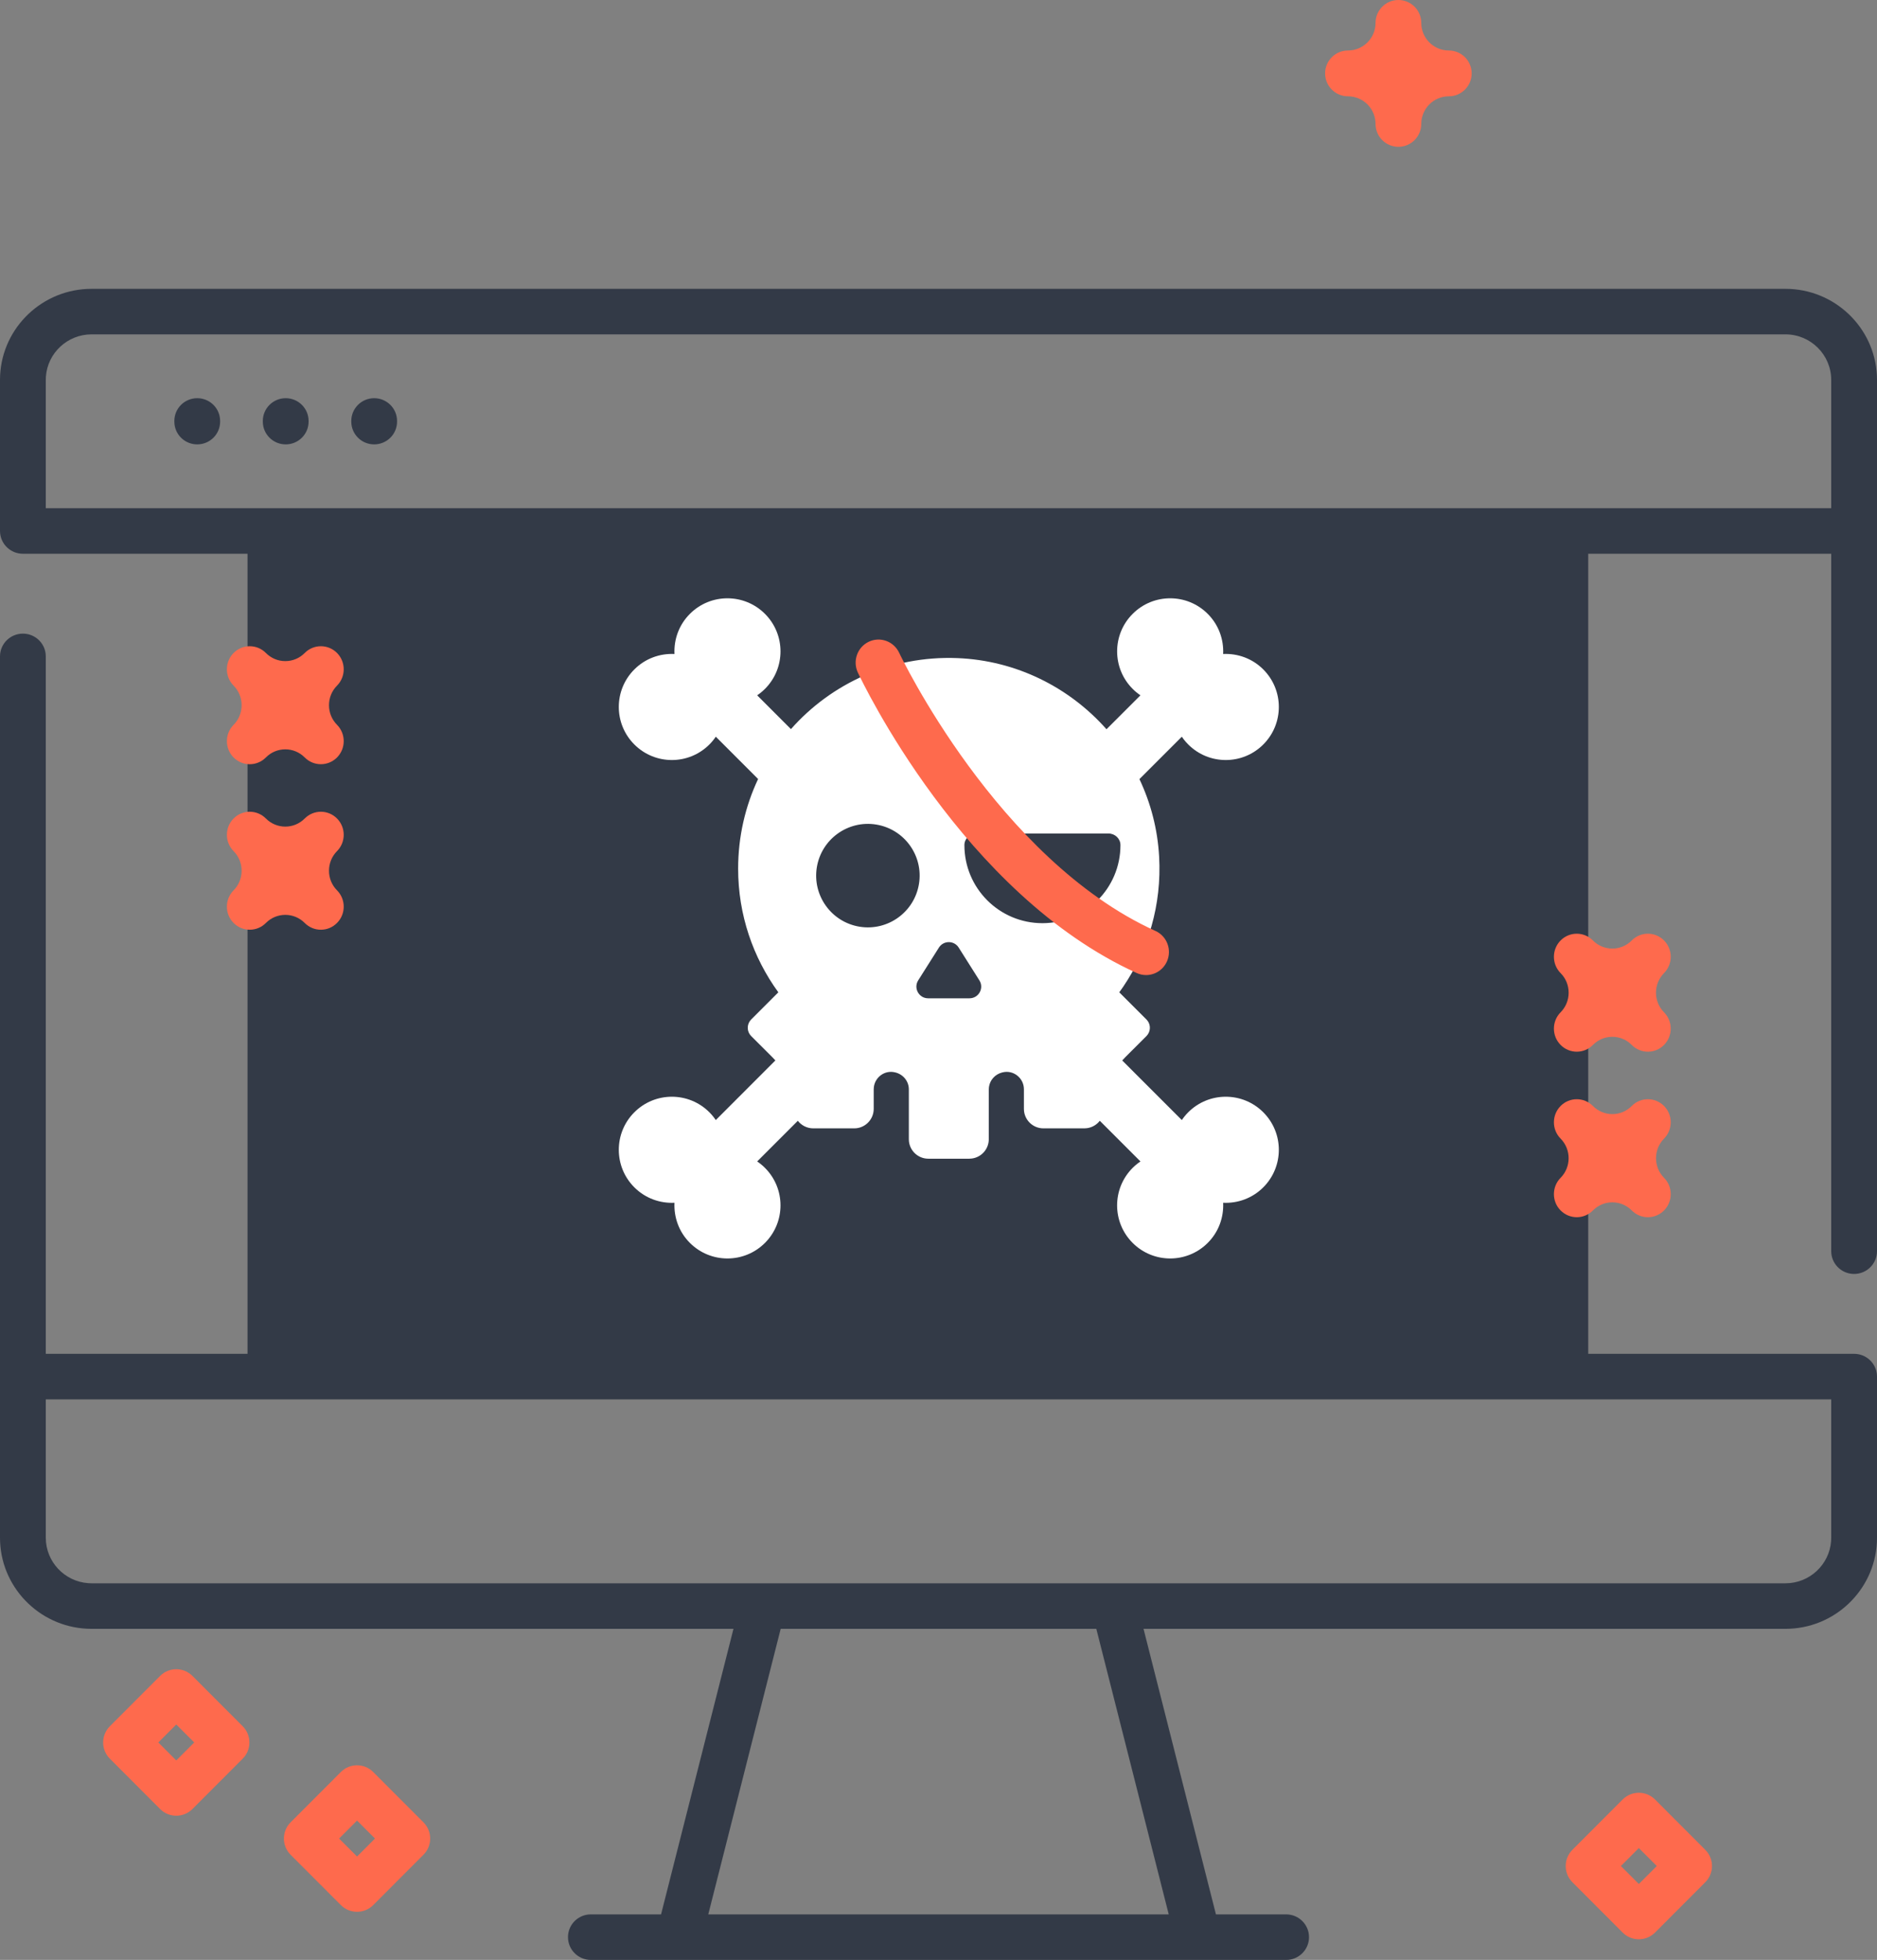
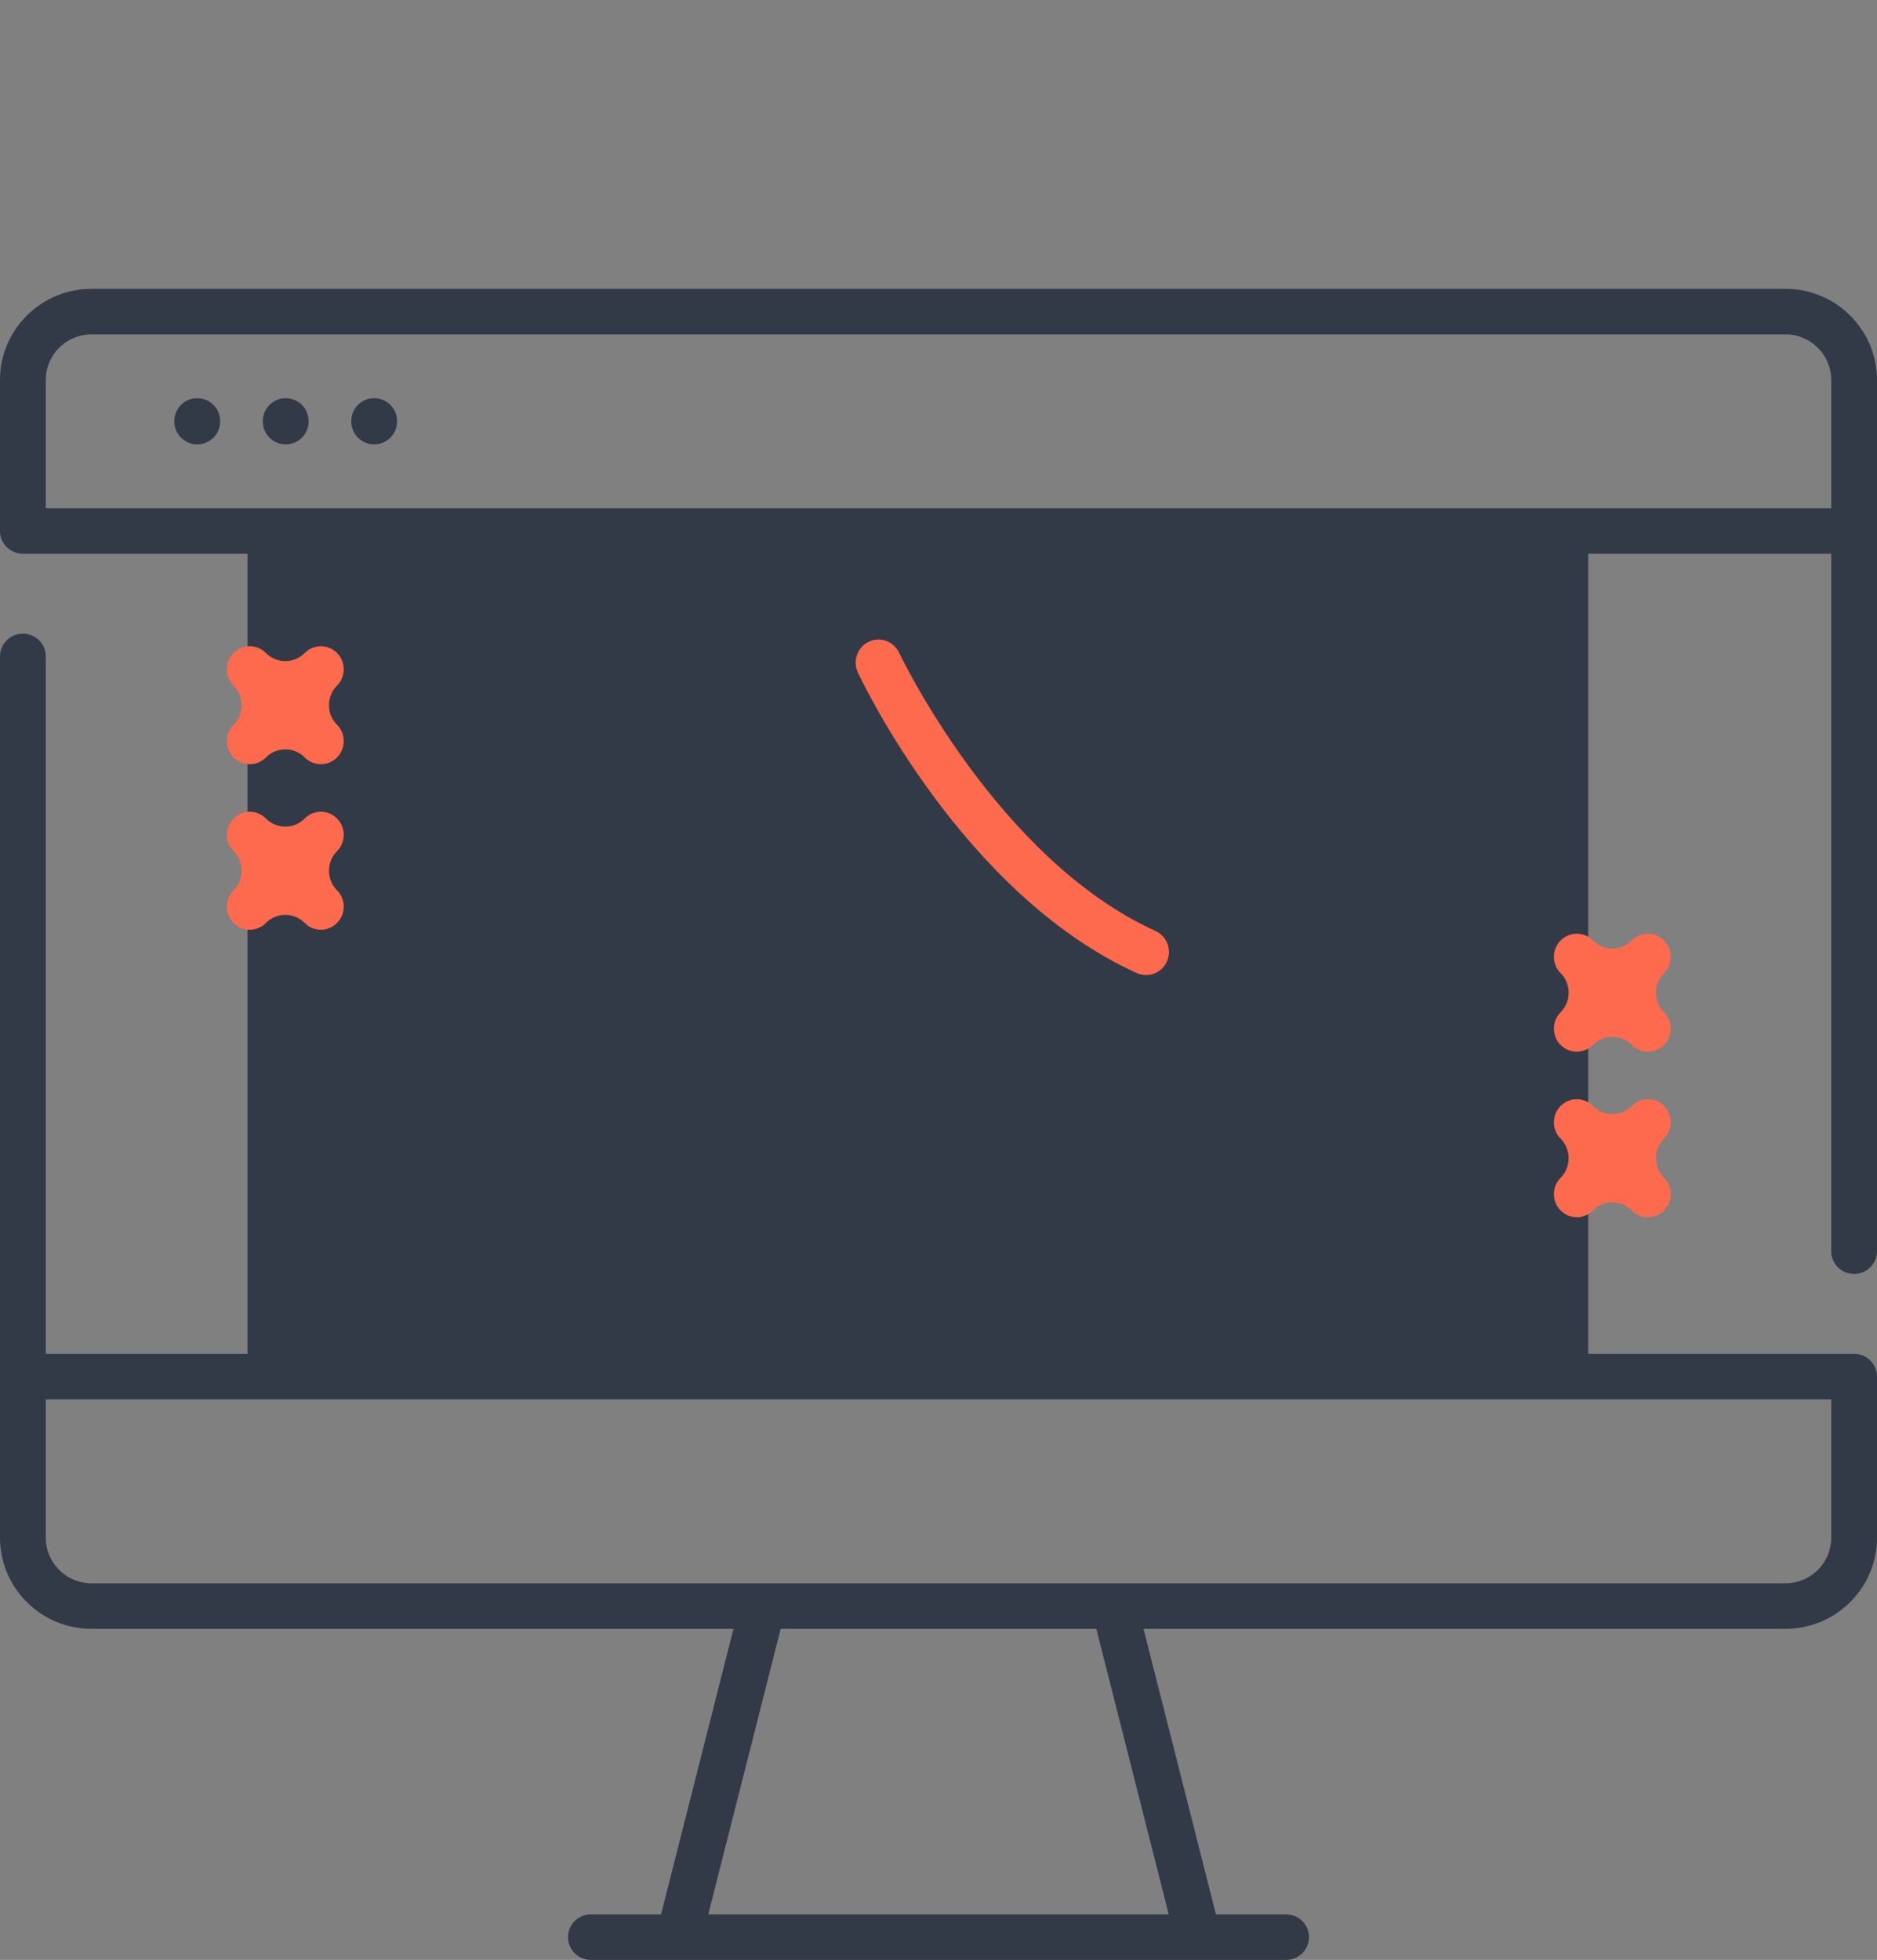
<svg xmlns="http://www.w3.org/2000/svg" width="91px" height="95px" viewBox="0 0 91 95" version="1.1">
  <rect x="0" y="0" width="91" height="95" fill="#808080" stroke="none" />
  <title>043-hacked</title>
  <g id="Icons" stroke="none" stroke-width="1" fill="none" fill-rule="evenodd">
    <g id="Thumbnails" transform="translate(-1205, -15)">
      <g id="043-hacked" transform="translate(1200, 13)">
-         <rect id="Rectangle" x="0" y="0" width="100" height="100" />
        <g id="Thumb" transform="translate(5, 2)" fill-rule="nonzero">
          <polygon id="Background" fill="#333A47" points="12 25 77 25 77 66 12 66" />
          <path d="M1.11,30.713 C1.682,30.713 2.153,31.143 2.213,31.696 L2.22,31.816 L2.22,65.622 L89.89,65.622 C90.462,65.622 90.933,66.052 90.993,66.605 L91,66.725 L91,74.537 C91,76.902 89.121,78.839 86.77,78.947 L86.561,78.952 L55.44,78.952 L58.951,92.793 L62.354,92.793 C62.966,92.793 63.463,93.287 63.463,93.896 C63.463,94.465 63.031,94.934 62.475,94.994 L62.354,95 L28.646,95 C28.034,95 27.537,94.506 27.537,93.896 C27.537,93.327 27.969,92.859 28.525,92.799 L28.646,92.793 L32.049,92.793 L35.56,78.952 L4.439,78.952 C2.061,78.952 0.114,77.083 0.005,74.745 L0,74.537 L0,31.816 C0,31.207 0.497,30.713 1.11,30.713 Z M53.151,78.952 L37.849,78.952 L34.338,92.793 L56.662,92.793 L53.151,78.952 Z M88.78,67.829 L2.22,67.829 L2.22,74.537 C2.22,75.701 3.13,76.658 4.281,76.739 L4.439,76.745 L86.561,76.745 C87.732,76.745 88.693,75.839 88.775,74.695 L88.78,74.537 L88.78,67.829 Z M86.561,14 C88.939,14 90.886,15.869 90.995,18.207 L91,18.415 L91,60.646 C91,61.256 90.503,61.75 89.89,61.75 C89.318,61.75 88.847,61.32 88.787,60.766 L88.78,60.646 L88.78,26.841 L1.11,26.841 C0.538,26.841 0.067,26.41 0.007,25.857 L0,25.737 L0,18.415 C0,16.05 1.879,14.114 4.23,14.005 L4.439,14 L86.561,14 Z M86.561,16.207 L4.439,16.207 C3.268,16.207 2.307,17.113 2.225,18.257 L2.22,18.415 L2.22,24.633 L88.78,24.633 L88.78,18.415 C88.78,17.198 87.785,16.207 86.561,16.207 Z M9.562,19.301 C10.134,19.301 10.605,19.731 10.665,20.284 L10.672,20.405 L10.672,20.437 C10.672,21.046 10.175,21.54 9.562,21.54 C8.99,21.54 8.519,21.11 8.459,20.557 L8.452,20.437 L8.452,20.405 C8.452,19.795 8.949,19.301 9.562,19.301 Z M13.851,19.301 C14.464,19.301 14.961,19.795 14.961,20.405 L14.961,20.405 L14.961,20.437 C14.961,21.046 14.464,21.54 13.851,21.54 C13.239,21.54 12.742,21.046 12.742,20.437 L12.742,20.437 L12.742,20.405 C12.742,19.795 13.239,19.301 13.851,19.301 Z M18.14,19.301 C18.753,19.301 19.25,19.795 19.25,20.405 L19.25,20.405 L19.25,20.437 C19.25,21.046 18.753,21.54 18.14,21.54 C17.527,21.54 17.031,21.046 17.031,20.437 L17.031,20.437 L17.031,20.405 C17.031,19.795 17.527,19.301 18.14,19.301 Z" id="Monitor" fill="#333A47" />
-           <path d="M37.086,29.754 C38.091,30.758 38.091,32.388 37.086,33.392 C37.008,33.471 36.925,33.543 36.84,33.608 L36.709,33.703 L38.346,35.341 C40.3,33.131 43.197,31.774 46.406,31.899 C49.271,32.01 51.851,33.323 53.645,35.348 L55.291,33.703 C55.158,33.613 55.031,33.51 54.914,33.392 C53.909,32.388 53.909,30.758 54.914,29.754 C55.918,28.749 57.547,28.749 58.552,29.754 C59.087,30.288 59.334,31 59.3,31.7 C60,31.666 60.712,31.913 61.246,32.448 C62.251,33.452 62.251,35.082 61.246,36.086 C60.242,37.091 58.612,37.091 57.608,36.086 C57.529,36.008 57.457,35.925 57.391,35.84 L57.297,35.709 L55.241,37.764 C55.788,38.919 56.124,40.191 56.197,41.53 C56.326,43.868 55.664,46.044 54.459,47.822 L54.264,48.099 L55.582,49.416 C55.779,49.613 55.8,49.919 55.647,50.14 L55.582,50.219 L54.553,51.247 C54.503,51.297 54.454,51.349 54.407,51.402 L57.297,54.291 C57.387,54.158 57.49,54.031 57.607,53.914 C58.612,52.909 60.241,52.909 61.246,53.914 C62.251,54.918 62.251,56.547 61.246,57.552 C60.711,58.087 60,58.334 59.3,58.3 C59.334,59 59.087,59.712 58.552,60.246 C57.547,61.251 55.918,61.251 54.913,60.246 C53.908,59.242 53.908,57.613 54.913,56.608 C54.992,56.529 55.074,56.457 55.16,56.392 L55.291,56.297 L53.32,54.326 C53.171,54.517 52.951,54.65 52.7,54.684 L52.572,54.693 L50.586,54.693 C50.101,54.693 49.702,54.328 49.647,53.858 L49.641,53.747 L49.641,52.799 C49.641,52.252 49.125,51.843 48.596,51.982 C48.59,51.983 48.584,51.985 48.579,51.986 C48.242,52.074 47.993,52.352 47.946,52.689 L47.938,52.803 L47.938,55.218 C47.938,55.703 47.573,56.103 47.103,56.157 L46.993,56.164 L45.007,56.164 C44.522,56.164 44.123,55.799 44.068,55.328 L44.062,55.218 L44.062,52.803 C44.062,52.416 43.796,52.084 43.421,51.986 C43.416,51.985 43.41,51.983 43.404,51.982 C42.91,51.852 42.428,52.2 42.366,52.692 L42.359,52.799 L42.359,53.747 C42.359,54.232 41.994,54.632 41.524,54.687 L41.414,54.693 L39.428,54.693 C39.124,54.693 38.853,54.549 38.68,54.326 L36.709,56.297 C36.842,56.387 36.969,56.49 37.086,56.608 C38.091,57.612 38.091,59.242 37.086,60.246 C36.082,61.251 34.453,61.251 33.448,60.246 C32.913,59.712 32.666,59 32.7,58.3 C32,58.334 31.289,58.087 30.754,57.552 C29.749,56.548 29.749,54.918 30.754,53.914 C31.758,52.909 33.388,52.909 34.392,53.914 C34.471,53.992 34.543,54.075 34.608,54.16 L34.703,54.291 L37.592,51.401 L37.447,51.247 L36.418,50.219 C36.221,50.022 36.2,49.716 36.353,49.495 L36.418,49.416 L37.735,48.099 C36.511,46.415 35.786,44.345 35.786,42.104 C35.786,40.551 36.133,39.078 36.754,37.76 L34.703,35.709 C34.613,35.842 34.51,35.969 34.392,36.086 C33.388,37.091 31.758,37.091 30.754,36.086 C29.749,35.082 29.749,33.452 30.754,32.448 C31.288,31.913 32,31.666 32.7,31.7 C32.666,31 32.913,30.288 33.448,29.754 C34.452,28.749 36.081,28.749 37.086,29.754 Z M45.52,45.931 L44.516,47.519 C44.278,47.896 44.549,48.389 44.996,48.389 L47.003,48.389 C47.45,48.389 47.721,47.897 47.482,47.519 L46.479,45.931 C46.257,45.578 45.743,45.578 45.52,45.931 Z M39.601,42.041 C39.38,43.409 40.309,44.697 41.676,44.919 C43.043,45.14 44.331,44.211 44.553,42.844 C44.775,41.477 43.846,40.189 42.479,39.967 C41.111,39.745 39.823,40.674 39.601,42.041 Z M53.745,40.402 L47.332,40.402 C47.021,40.402 46.757,40.649 46.756,40.96 L46.756,40.966 C46.756,43.055 48.45,44.748 50.538,44.748 C52.627,44.748 54.321,43.055 54.321,40.966 L54.321,40.96 C54.32,40.649 54.056,40.402 53.745,40.402 Z" id="Skull" fill="#FFFFFF" />
          <path d="M79.892,59 C79.609,59 79.325,58.891 79.109,58.672 C78.857,58.418 78.523,58.279 78.168,58.279 C77.813,58.279 77.479,58.418 77.227,58.672 C76.795,59.109 76.093,59.109 75.661,58.672 C75.444,58.454 75.336,58.168 75.336,57.881 C75.336,57.595 75.444,57.309 75.66,57.091 C76.179,56.567 76.179,55.714 75.66,55.19 C75.444,54.972 75.336,54.685 75.336,54.399 C75.336,54.113 75.444,53.827 75.661,53.608 C76.093,53.172 76.795,53.172 77.227,53.608 C77.479,53.862 77.813,54.002 78.168,54.002 C78.523,54.002 78.857,53.862 79.109,53.608 C79.541,53.172 80.243,53.172 80.675,53.608 C80.892,53.827 81,54.113 81,54.399 C81,54.685 80.892,54.972 80.676,55.19 C80.157,55.714 80.157,56.567 80.676,57.091 C80.892,57.309 81,57.595 81,57.881 C81,58.168 80.892,58.454 80.675,58.672 C80.459,58.891 80.176,59 79.892,59 Z M79.892,50.977 C79.609,50.977 79.325,50.868 79.109,50.65 C78.857,50.396 78.523,50.256 78.168,50.256 C77.813,50.256 77.479,50.396 77.227,50.65 C76.795,51.086 76.093,51.086 75.661,50.65 C75.444,50.431 75.336,50.145 75.336,49.859 C75.336,49.573 75.444,49.286 75.66,49.068 C75.912,48.814 76.05,48.476 76.05,48.118 C76.05,47.759 75.912,47.421 75.66,47.168 C75.444,46.949 75.336,46.663 75.336,46.377 C75.336,46.091 75.444,45.804 75.66,45.586 C76.093,45.149 76.794,45.149 77.227,45.586 C77.746,46.11 78.59,46.11 79.109,45.586 C79.541,45.149 80.243,45.149 80.675,45.586 C80.892,45.805 81,46.091 81,46.377 C81,46.663 80.891,46.949 80.675,47.168 C80.424,47.421 80.285,47.759 80.285,48.118 C80.285,48.476 80.424,48.814 80.675,49.068 C80.891,49.286 80.999,49.573 80.999,49.859 C80.999,50.145 80.891,50.431 80.675,50.65 C80.459,50.868 80.176,50.977 79.892,50.977 L79.892,50.977 Z M15.556,45.065 C15.272,45.065 14.989,44.956 14.773,44.738 C14.254,44.214 13.41,44.214 12.891,44.738 C12.458,45.174 11.757,45.174 11.324,44.737 C11.108,44.519 11,44.233 11,43.947 C11,43.66 11.108,43.374 11.325,43.156 C11.576,42.902 11.714,42.564 11.714,42.206 C11.714,41.847 11.576,41.509 11.325,41.256 C11.108,41.037 11,40.751 11,40.465 C11,40.179 11.108,39.892 11.324,39.674 C11.757,39.237 12.458,39.237 12.891,39.674 C13.41,40.198 14.254,40.198 14.773,39.674 C15.206,39.237 15.907,39.237 16.339,39.674 C16.556,39.892 16.664,40.179 16.664,40.465 C16.664,40.751 16.556,41.037 16.339,41.256 C16.088,41.509 15.95,41.847 15.95,42.206 C15.95,42.565 16.088,42.902 16.339,43.156 C16.556,43.374 16.664,43.66 16.664,43.947 C16.664,44.233 16.556,44.519 16.339,44.737 C16.123,44.956 15.84,45.065 15.556,45.065 Z M15.556,37.042 C15.272,37.042 14.989,36.933 14.773,36.715 C14.254,36.191 13.41,36.191 12.891,36.715 C12.458,37.152 11.757,37.152 11.324,36.715 C11.108,36.496 11,36.21 11,35.924 C11,35.638 11.108,35.351 11.325,35.133 C11.576,34.879 11.714,34.542 11.714,34.183 C11.714,33.824 11.576,33.487 11.325,33.233 C11.108,33.014 11,32.728 11,32.442 C11,32.156 11.108,31.869 11.325,31.651 C11.757,31.214 12.459,31.214 12.891,31.651 C13.143,31.905 13.477,32.045 13.832,32.045 C14.188,32.045 14.522,31.905 14.773,31.651 C15.206,31.214 15.907,31.214 16.34,31.651 C16.556,31.869 16.664,32.156 16.664,32.442 C16.664,32.728 16.556,33.014 16.34,33.233 C16.088,33.487 15.95,33.824 15.95,34.183 C15.95,34.542 16.089,34.879 16.34,35.133 C16.556,35.351 16.664,35.638 16.664,35.924 C16.664,36.21 16.556,36.496 16.34,36.715 C16.123,36.933 15.84,37.042 15.556,37.042 L15.556,37.042 Z M55.564,47.263 C55.412,47.263 55.258,47.231 55.111,47.165 C46.691,43.344 41.794,33.033 41.589,32.596 C41.328,32.038 41.565,31.371 42.118,31.107 C42.671,30.844 43.331,31.082 43.593,31.641 C43.639,31.74 48.354,41.646 56.019,45.124 C56.577,45.377 56.826,46.04 56.575,46.603 C56.39,47.017 55.987,47.263 55.564,47.263 Z" id="Points" fill="#FE6A4D" />
-           <path d="M17.31,92.668 C17.016,92.668 16.734,92.551 16.526,92.343 L14.088,89.902 C13.88,89.693 13.764,89.411 13.764,89.117 C13.764,88.822 13.88,88.54 14.088,88.332 L16.526,85.891 C16.959,85.458 17.661,85.458 18.093,85.891 L20.531,88.332 C20.739,88.54 20.856,88.822 20.856,89.117 C20.856,89.411 20.739,89.694 20.531,89.902 L18.094,92.343 C17.886,92.551 17.604,92.668 17.31,92.668 Z M16.44,89.117 L17.31,89.988 L18.18,89.117 L17.31,88.246 L16.44,89.117 Z M8.546,88.011 C8.252,88.011 7.97,87.895 7.762,87.686 L5.325,85.245 C5.117,85.037 5,84.755 5,84.46 C5,84.166 5.117,83.883 5.325,83.675 L7.762,81.235 C8.195,80.801 8.897,80.801 9.33,81.234 L11.768,83.675 C11.976,83.883 12.092,84.166 12.092,84.46 C12.092,84.755 11.976,85.037 11.768,85.245 L9.33,87.686 C9.122,87.895 8.84,88.011 8.546,88.011 L8.546,88.011 Z M7.676,84.46 L8.546,85.331 L9.416,84.46 L8.546,83.589 L7.676,84.46 Z M79.454,94 C79.17,94 78.886,93.892 78.67,93.675 L76.232,91.234 C76.024,91.025 75.908,90.743 75.908,90.449 C75.908,90.154 76.024,89.872 76.232,89.664 L78.67,87.223 C79.103,86.79 79.805,86.79 80.238,87.223 L82.675,89.664 C82.883,89.872 83,90.154 83,90.449 C83,90.743 82.883,91.026 82.675,91.234 L80.238,93.675 C80.021,93.891 79.738,94 79.454,94 L79.454,94 Z M78.584,90.449 L79.454,91.32 L80.324,90.449 L79.454,89.578 L78.584,90.449 Z M67.796,7.116 C67.184,7.116 66.688,6.62 66.688,6.006 C66.688,5.269 66.088,4.668 65.351,4.668 C64.739,4.668 64.243,4.171 64.243,3.558 C64.243,2.945 64.739,2.448 65.351,2.448 C66.088,2.448 66.688,1.848 66.688,1.11 C66.688,0.497 67.184,0 67.796,0 C68.408,0 68.905,0.497 68.905,1.11 C68.905,1.848 69.504,2.448 70.241,2.448 C70.853,2.448 71.349,2.945 71.349,3.558 C71.349,4.171 70.853,4.668 70.241,4.668 C69.504,4.668 68.905,5.269 68.905,6.006 C68.905,6.62 68.408,7.116 67.796,7.116 Z" id="Points" fill="#FE6A4D" />
        </g>
      </g>
    </g>
  </g>
</svg>